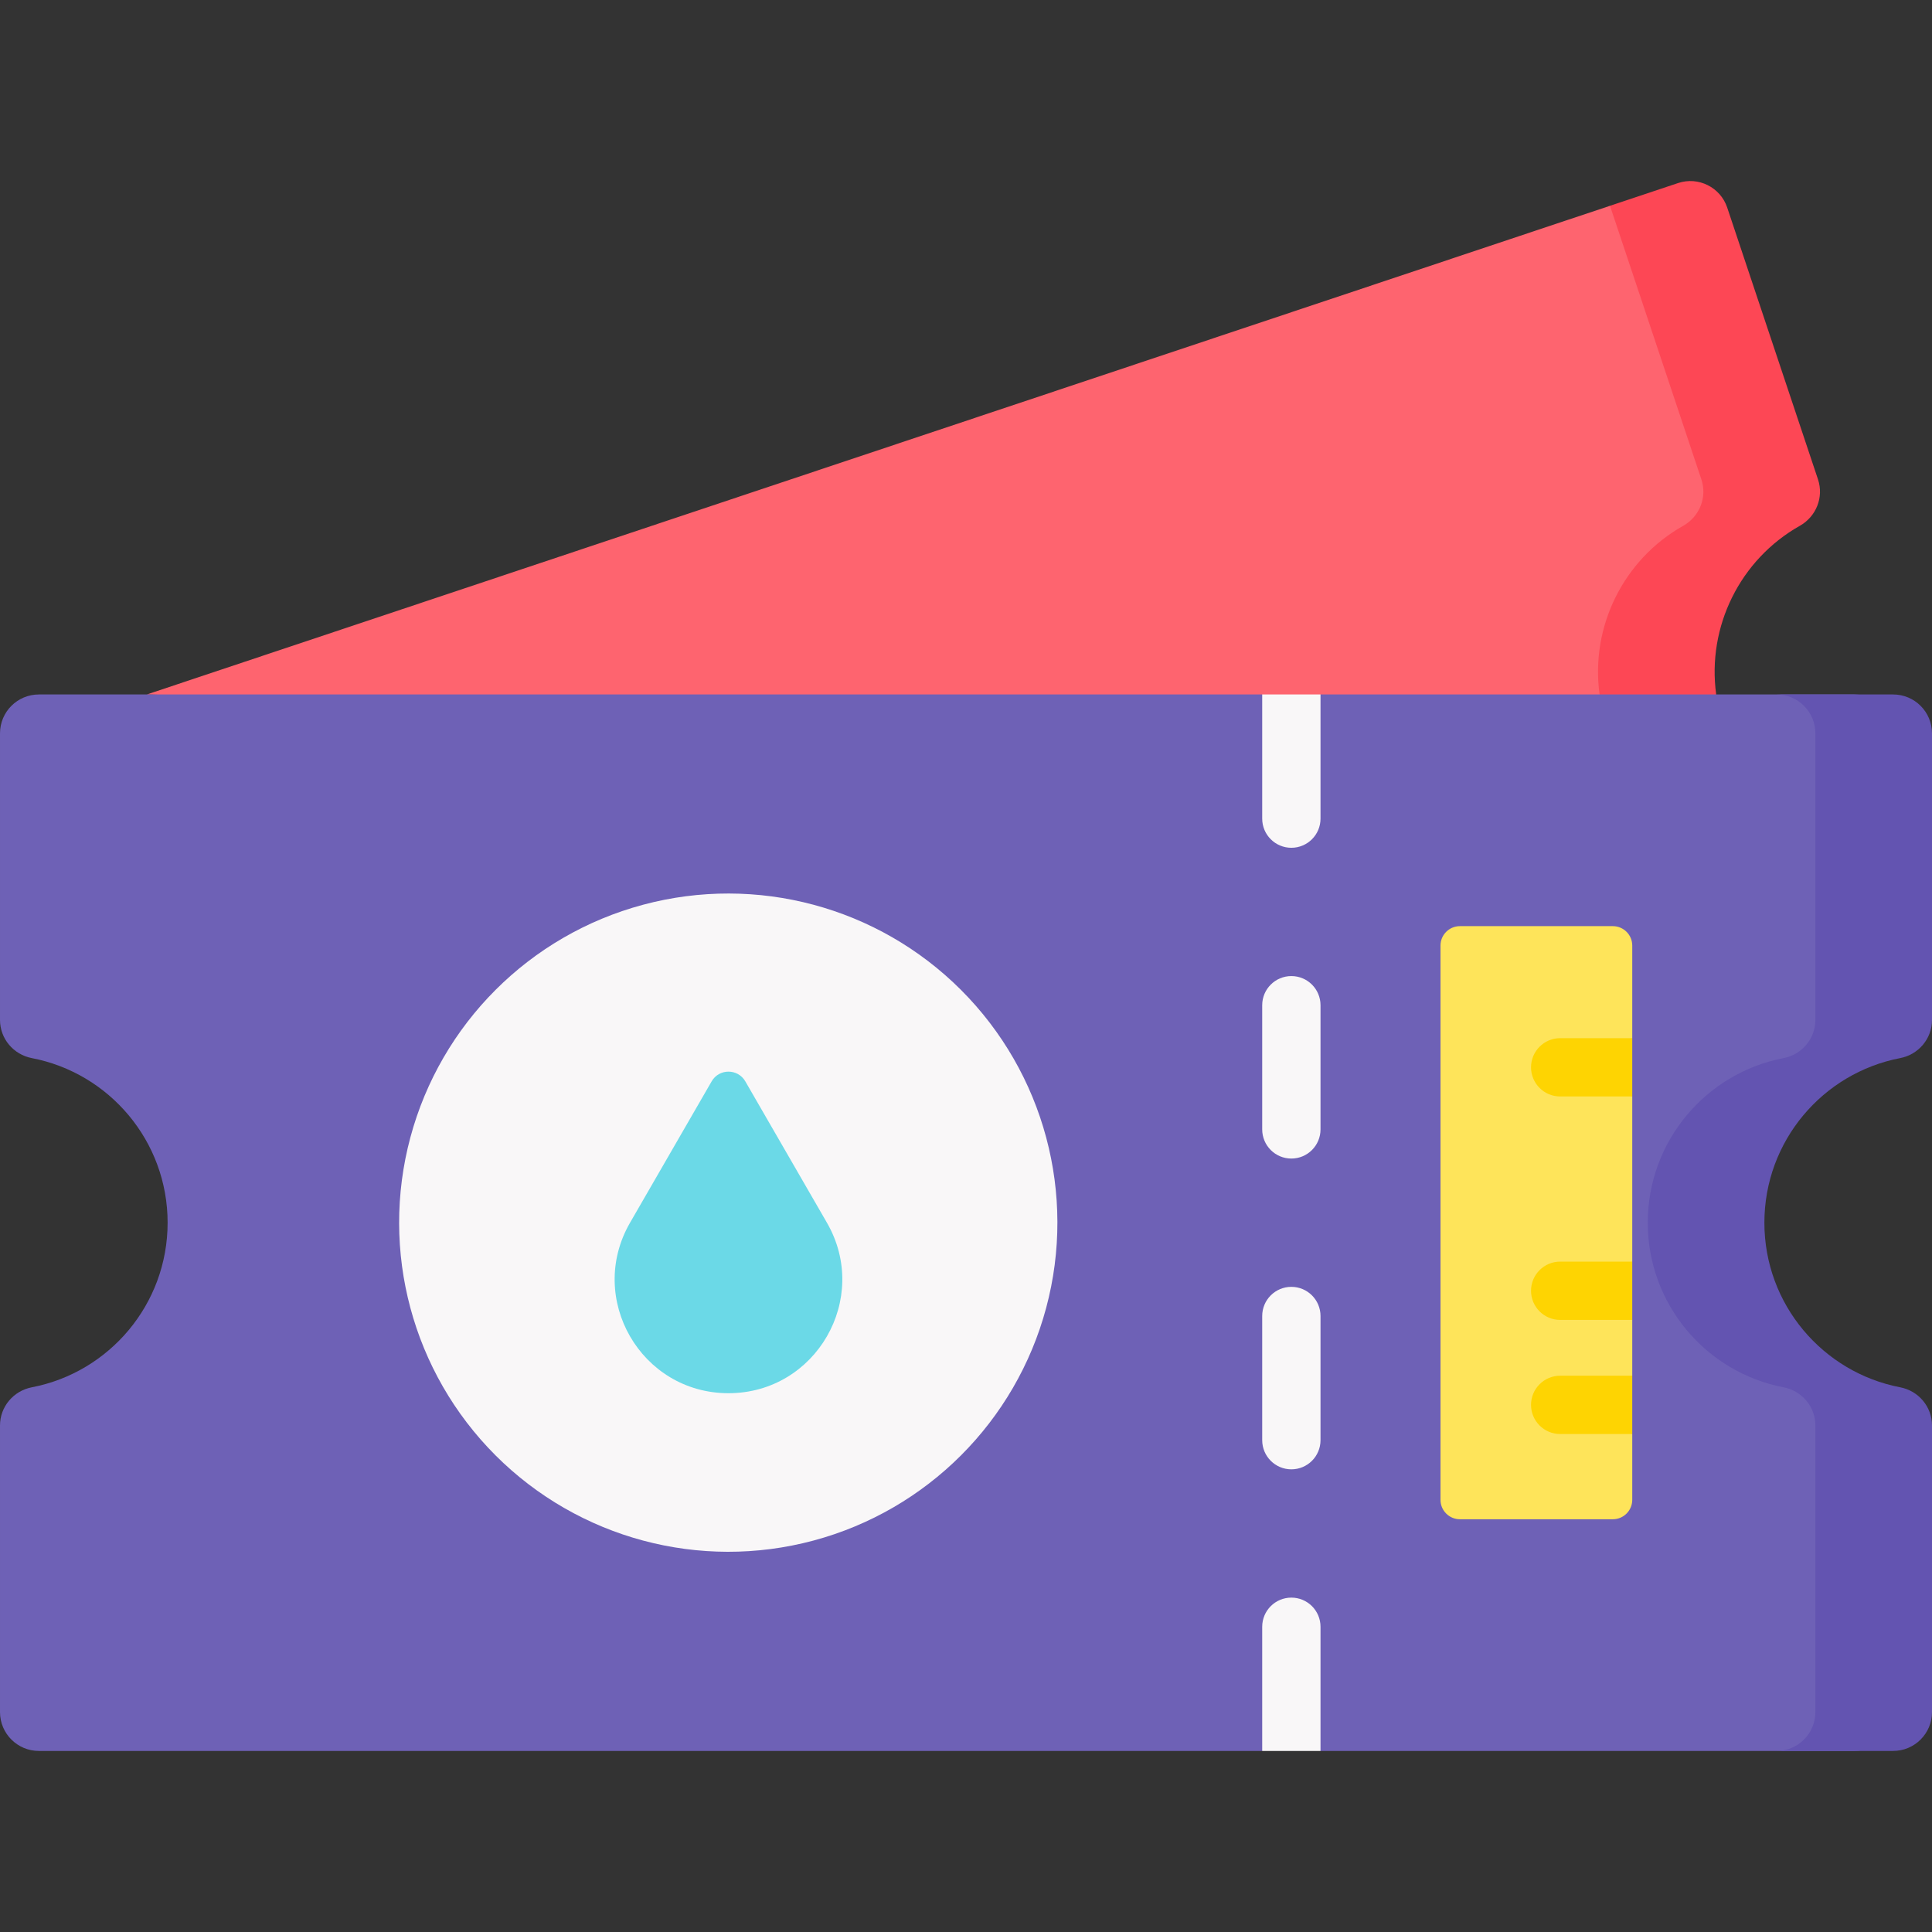
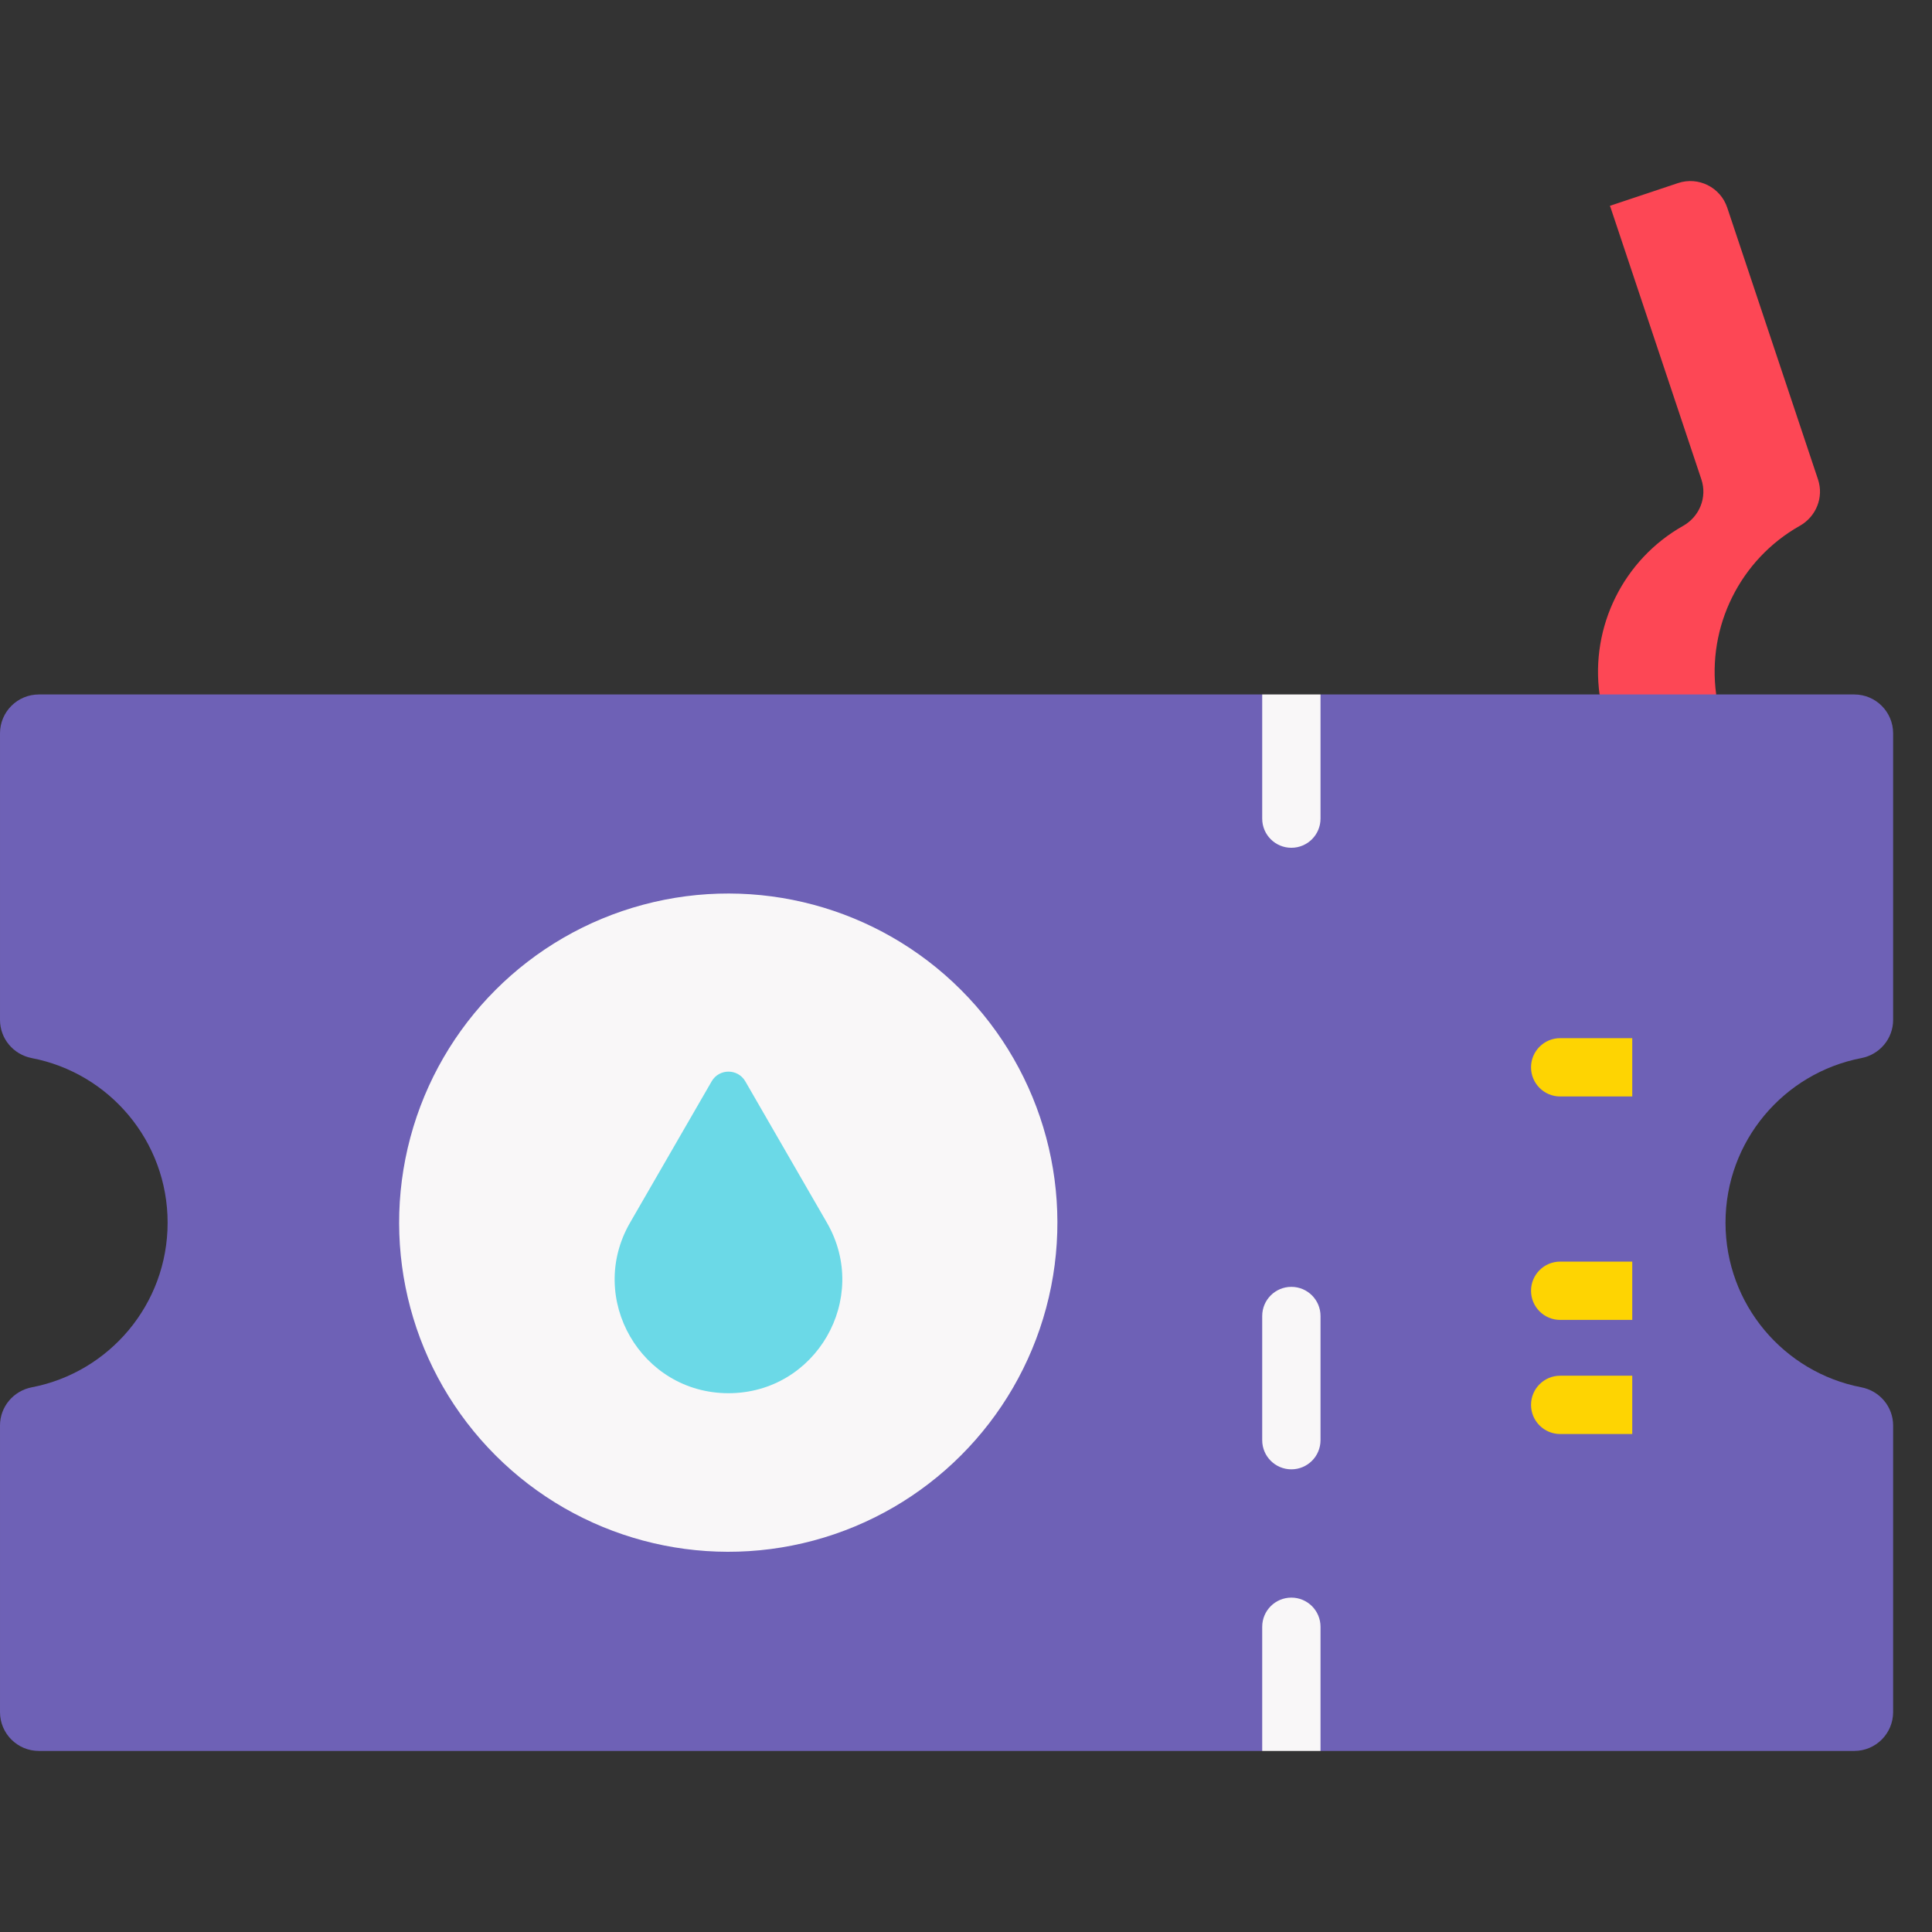
<svg xmlns="http://www.w3.org/2000/svg" id="Capa_1" enable-background="new 0 0 497 497" height="512" viewBox="0 0 497 497" width="512">
  <rect x="0" y="0" width="497" height="497" fill="#333333" stroke="none" />
  <g>
    <g>
-       <path d="m431.484 188.647c-2.402-17.46 6.168-44.736 21.508-53.38 4.214-2.374 6.216-7.346 4.684-11.934l-13.353-59.923c-1.75-5.238-7.414-8.067-12.653-6.317l-17.505-4.154-376.391 125.708z" fill="#fe646f" />
-     </g>
+       </g>
    <path d="m467.676 123.332-23.353-69.922c-1.75-5.239-7.414-8.067-12.653-6.317l-17.528 5.854c.06.155.128.304.181.463l23.353 69.922c1.532 4.588-.47 9.559-4.684 11.934-15.34 8.645-23.91 25.921-21.508 43.38l16.827 10 13.173-10c-2.402-17.46 6.168-34.736 21.508-43.38 4.213-2.374 6.216-7.346 4.684-11.934z" fill="#fd4755" />
    <path d="m443.882 314.536c0-21.011 15.029-38.513 34.923-42.34 4.739-.912 8.195-5.003 8.195-9.828v-73.72c0-5.523-4.477-10-10-10h-137.302l-7.5 10-7.5-10h-314.698c-5.523 0-10 4.477-10 10v73.72c0 4.826 3.456 8.917 8.195 9.828 19.895 3.828 34.923 21.329 34.923 42.34s-15.029 38.513-34.923 42.34c-4.739.912-8.195 5.003-8.195 9.829v73.72c0 5.523 4.477 10 10 10h314.698l7.5-10 7.5 10h137.302c5.523 0 10-4.477 10-10v-73.72c0-4.826-3.456-8.917-8.195-9.829-19.894-3.828-34.923-21.329-34.923-42.34z" fill="#6e61b6" />
-     <path d="m488.805 272.195c4.739-.912 8.195-5.003 8.195-9.828v-73.72c0-5.523-4.477-10-10-10h-30c5.523 0 10 4.477 10 10v73.72c0 4.826-3.456 8.917-8.195 9.828-19.895 3.828-34.923 21.329-34.923 42.34s15.029 38.513 34.923 42.34c4.739.912 8.195 5.003 8.195 9.828v73.72c0 5.523-4.477 10-10 10h30c5.523 0 10-4.477 10-10v-73.72c0-4.826-3.456-8.917-8.195-9.828-19.895-3.828-34.923-21.329-34.923-42.34s15.029-38.512 34.923-42.34z" fill="#6354b1" />
    <g>
      <path d="m332.198 410.982c-4.142 0-7.5 3.358-7.5 7.5v31.943h15v-31.943c0-4.142-3.358-7.5-7.5-7.5z" fill="#f9f7f8" />
    </g>
    <ellipse cx="187.398" cy="314.536" fill="#f9f7f8" rx="84.68" ry="84.68" transform="matrix(.707 -.707 .707 .707 -167.523 224.636)" />
    <path d="m212.722 314.536-20.993-36.362c-1.924-3.333-6.736-3.333-8.66 0l-20.993 36.362c-11.255 19.494 2.814 43.862 25.324 43.862 22.508-.001 36.577-24.368 25.322-43.862z" fill="#6bd9e7" />
    <path d="m324.698 210.589c0 4.142 3.358 7.5 7.5 7.5s7.5-3.358 7.5-7.5v-31.943h-15z" fill="#f9f7f8" />
    <g>
      <g>
-         <path d="m332.198 298.034c-4.142 0-7.5-3.358-7.5-7.5v-31.942c0-4.142 3.358-7.5 7.5-7.5s7.5 3.358 7.5 7.5v31.942c0 4.142-3.358 7.5-7.5 7.5z" fill="#f9f7f8" />
-       </g>
+         </g>
    </g>
    <g>
      <g>
        <path d="m332.198 377.98c-4.142 0-7.5-3.358-7.5-7.5v-31.942c0-4.142 3.358-7.5 7.5-7.5s7.5 3.358 7.5 7.5v31.942c0 4.142-3.358 7.5-7.5 7.5z" fill="#f9f7f8" />
      </g>
    </g>
-     <path d="m414.892 390.823h-39.33c-2.761 0-5-2.239-5-5v-142.575c0-2.762 2.239-5 5-5h39.33c2.762 0 5 2.238 5 5v23.815l-10 7.5 10 7.5v42.48l-10 7.5 10 7.5v14.354l-10 7.5 10 7.5v16.926c0 2.761-2.238 5-5 5z" fill="#fee45a" />
    <g fill="#fed402">
      <path d="m419.892 267.063h-18.54c-4.142 0-7.5 3.358-7.5 7.5s3.358 7.5 7.5 7.5h18.54z" />
      <path d="m419.892 324.543h-18.54c-4.142 0-7.5 3.358-7.5 7.5s3.358 7.5 7.5 7.5h18.54z" />
      <path d="m419.892 353.897h-18.54c-4.142 0-7.5 3.358-7.5 7.5s3.358 7.5 7.5 7.5h18.54z" />
    </g>
  </g>
</svg>